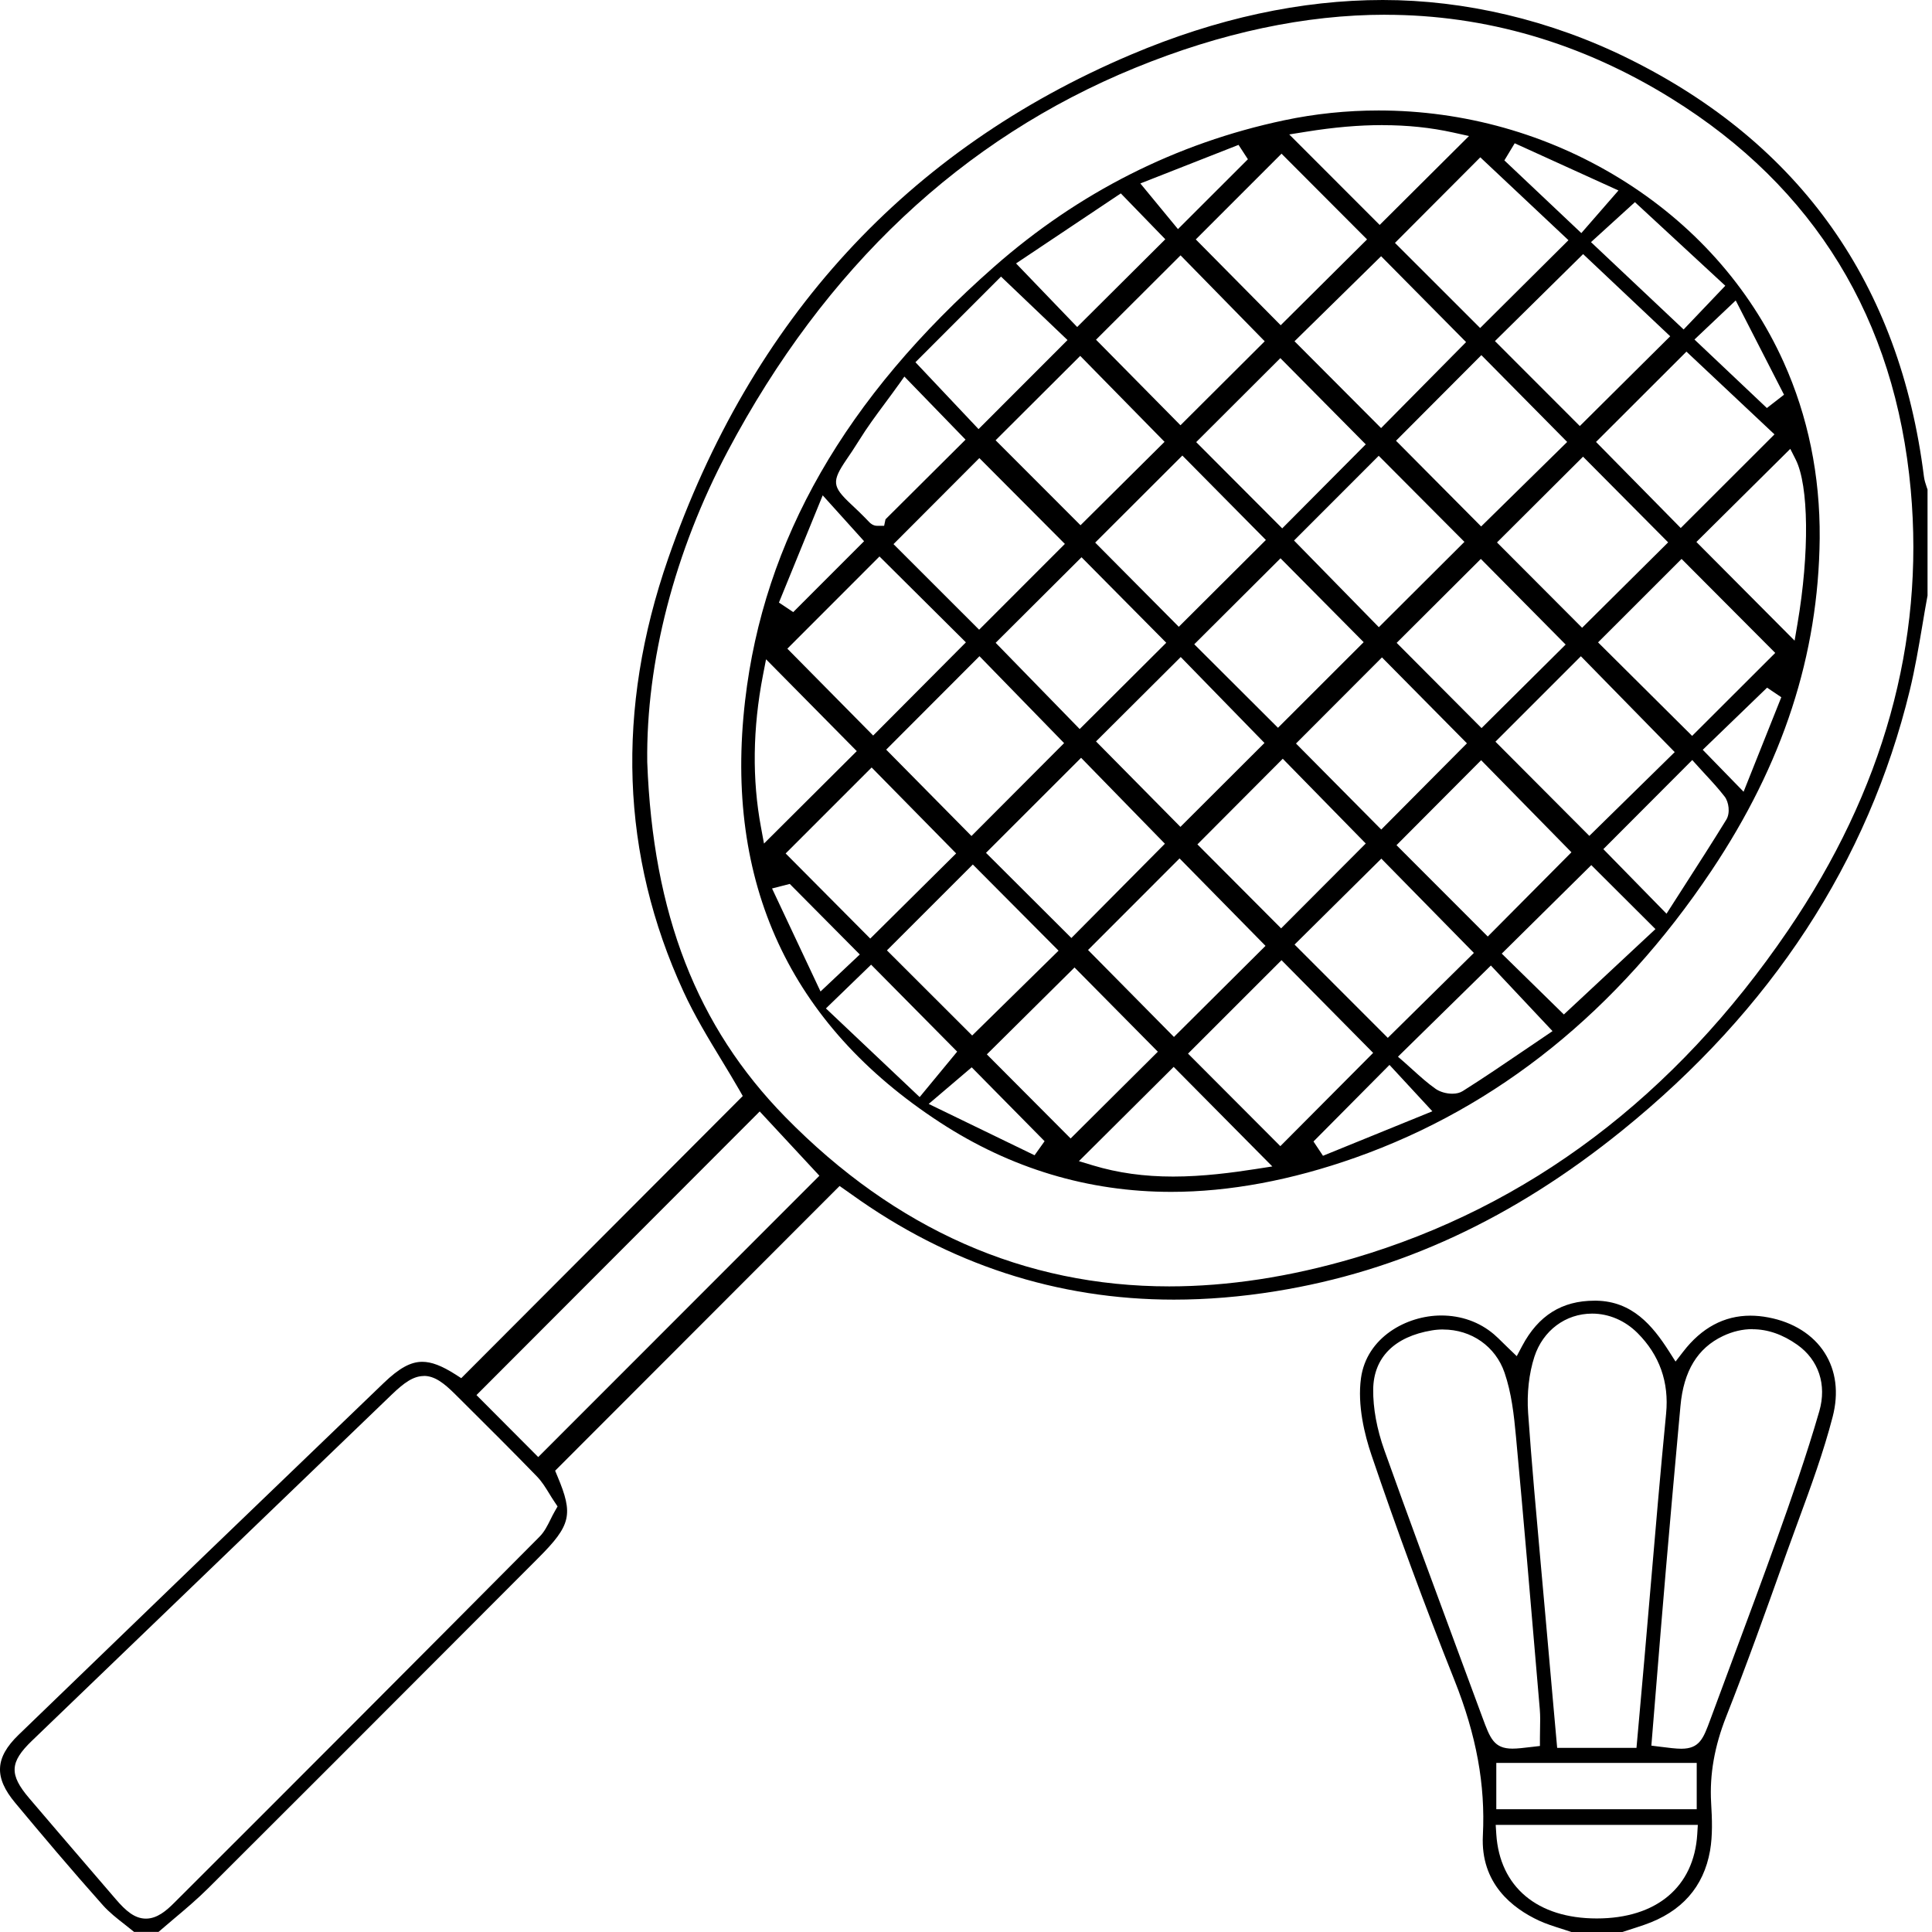
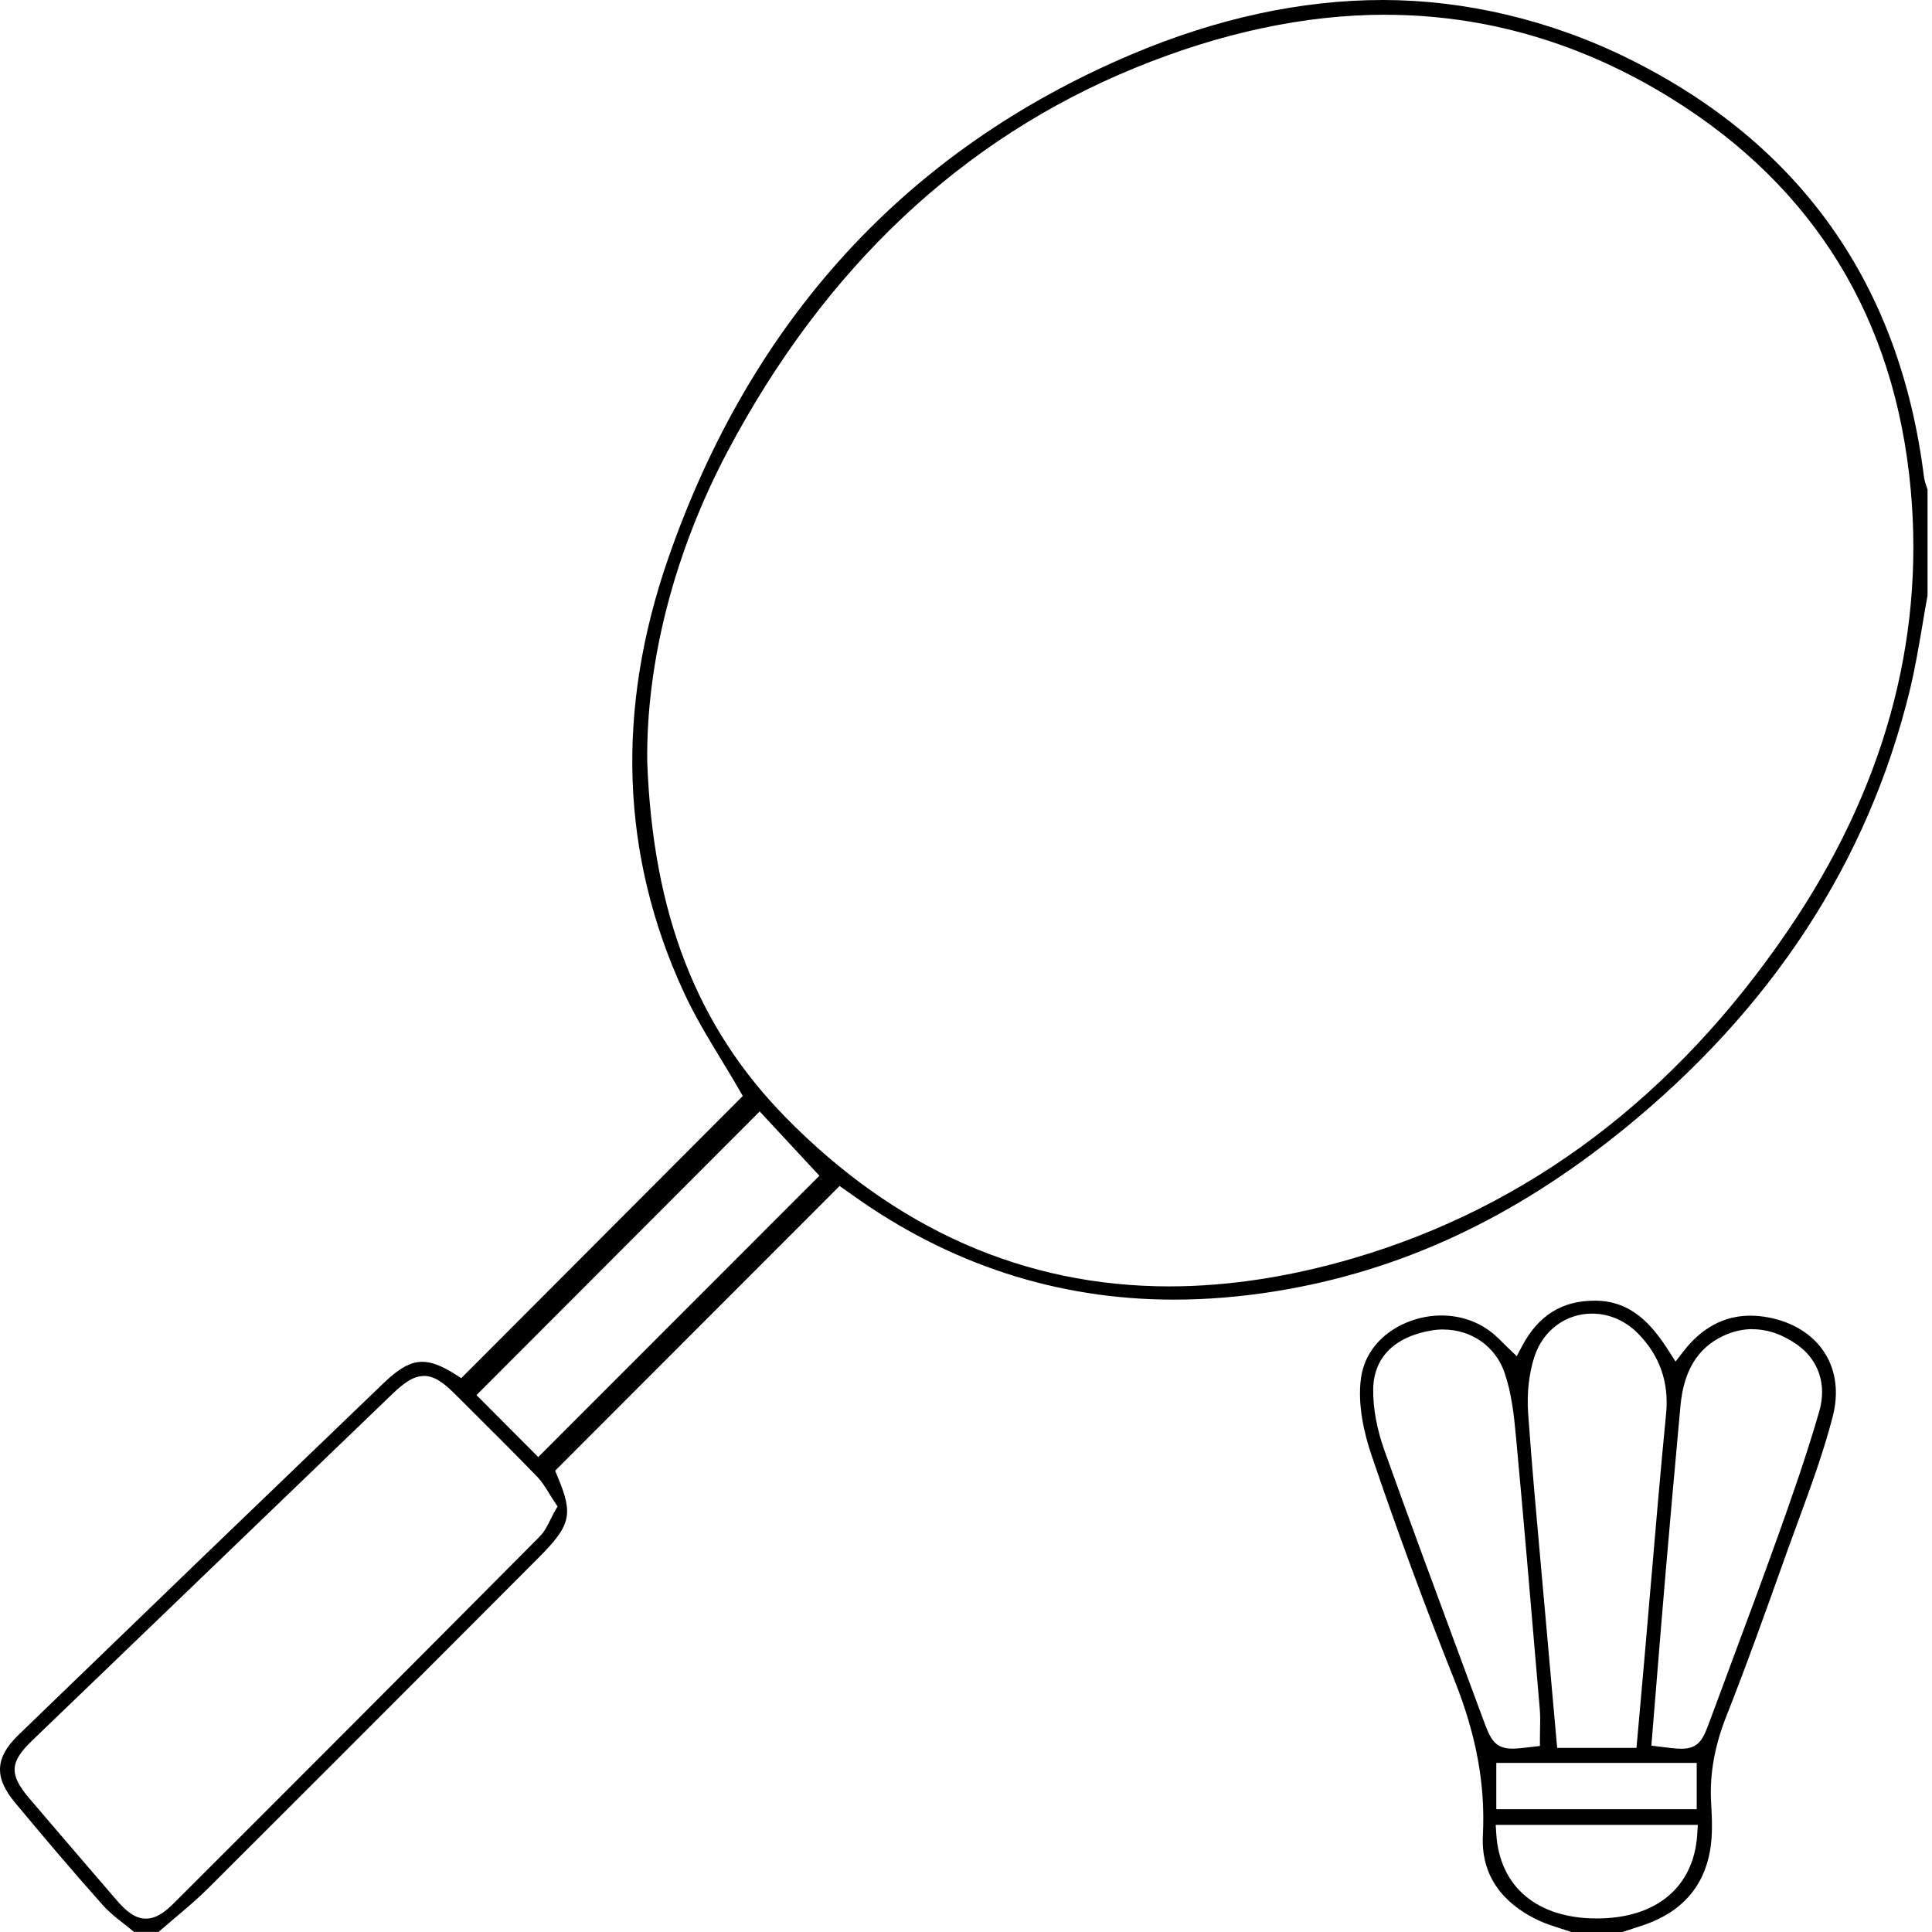
<svg xmlns="http://www.w3.org/2000/svg" width="77" height="77" viewBox="0 0 77 77" fill="none">
  <path d="M5.346 76.998C5.229 76.902 5.109 76.808 4.989 76.713C4.662 76.459 4.354 76.216 4.099 75.931C2.845 74.525 1.629 73.081 0.606 71.853C-0.242 70.838 -0.202 70.054 0.738 69.144C5.702 64.344 10.599 59.625 15.298 55.114C15.91 54.527 16.367 54.275 16.829 54.275C17.196 54.275 17.602 54.429 18.148 54.776L18.383 54.927L29.603 43.682L29.471 43.45C29.247 43.06 29.014 42.674 28.766 42.266C28.231 41.385 27.678 40.474 27.24 39.518C24.742 34.093 24.537 28.289 26.628 22.265C29.94 12.724 36.145 5.965 45.074 2.178C48.481 0.732 51.86 0 55.111 0C58.362 0 61.779 0.788 64.916 2.342C71.762 5.731 75.719 11.334 76.678 18.992C76.698 19.146 76.746 19.288 76.788 19.412C76.801 19.445 76.811 19.478 76.822 19.511V23.738C76.748 24.133 76.682 24.527 76.616 24.922C76.471 25.778 76.321 26.662 76.115 27.511C74.455 34.341 70.599 40.247 64.649 45.057C60.306 48.569 55.793 50.665 50.85 51.461C49.47 51.685 48.103 51.797 46.786 51.797C42.135 51.797 37.811 50.386 33.936 47.601C33.852 47.54 33.766 47.481 33.723 47.451L33.461 47.268L22.125 58.615L22.215 58.832C22.859 60.36 22.759 60.786 21.46 62.088L18.288 65.266C15.019 68.541 11.641 71.926 8.308 75.246C7.866 75.686 7.375 76.102 6.898 76.502C6.705 76.666 6.51 76.831 6.318 76.996H5.344L5.346 76.998ZM16.894 54.841C16.467 54.841 16.088 55.124 15.614 55.58C10.831 60.18 6.051 64.781 1.27 69.381C0.384 70.234 0.362 70.725 1.162 71.666C1.909 72.544 2.66 73.418 3.41 74.291C3.811 74.757 4.213 75.225 4.614 75.692C5.013 76.158 5.369 76.467 5.817 76.467C6.265 76.467 6.633 76.148 6.947 75.833C11.749 71.041 16.645 66.134 21.498 61.251C21.695 61.054 21.814 60.814 21.94 60.561C21.994 60.451 22.049 60.339 22.114 60.227L22.222 60.039L22.1 59.857C22.023 59.744 21.955 59.632 21.889 59.524C21.737 59.277 21.594 59.045 21.397 58.842C20.438 57.852 19.444 56.864 18.483 55.908L18.141 55.568C17.688 55.117 17.321 54.837 16.892 54.837L16.894 54.841ZM18.99 55.601L21.451 58.071L32.657 46.859L30.278 44.297L18.99 55.601ZM55.212 0.587C52.029 0.587 48.675 1.299 45.241 2.704C38.346 5.524 32.884 10.663 29.005 17.978C26.886 21.974 25.745 26.375 25.796 30.373C26.023 36.427 27.772 40.917 31.297 44.517C35.685 48.997 40.834 51.269 46.6 51.269C48.935 51.269 51.403 50.892 53.934 50.15C60.92 48.099 66.749 43.703 71.26 37.084C75.06 31.507 76.705 25.6 76.153 19.525C75.534 12.715 72.323 7.467 66.612 3.923C63.045 1.71 59.208 0.589 55.21 0.589L55.212 0.587Z" fill="black" />
-   <path d="M62.623 76.998C62.496 76.954 62.367 76.914 62.237 76.872C61.924 76.773 61.627 76.679 61.348 76.551C60.269 76.053 59.002 75.061 59.1 73.152C59.203 71.128 58.843 69.163 57.968 66.966C56.778 63.979 55.666 60.959 54.659 57.988C54.387 57.187 54.094 56.004 54.242 54.928C54.464 53.304 56.056 52.429 57.441 52.429C58.236 52.429 58.962 52.688 59.538 53.176C59.658 53.278 59.771 53.391 59.904 53.522C59.972 53.589 60.042 53.659 60.117 53.73L60.45 54.05L60.666 53.643C61.31 52.429 62.252 51.839 63.547 51.839H63.626C65.049 51.865 65.855 52.82 66.512 53.847L66.779 54.265L67.083 53.872C67.817 52.918 68.719 52.436 69.76 52.436C69.99 52.436 70.231 52.459 70.475 52.506C71.464 52.691 72.263 53.194 72.723 53.919C73.177 54.633 73.287 55.513 73.042 56.462C72.68 57.864 72.167 59.263 71.67 60.615C71.516 61.034 71.361 61.454 71.211 61.874L71.108 62.163C70.374 64.222 69.615 66.349 68.799 68.412C68.33 69.6 68.133 70.723 68.197 71.846C68.236 72.506 68.26 73.15 68.154 73.76C67.899 75.206 67.02 76.2 65.539 76.712C65.328 76.785 65.117 76.853 64.906 76.921L64.662 77H62.623V76.998ZM59.635 73.103C59.773 75.206 61.27 76.46 63.64 76.46C66.02 76.46 67.515 75.203 67.644 73.102L67.667 72.731H59.611L59.635 73.103ZM59.635 72.106H67.623V70.26H59.635V72.106ZM57.516 52.986C57.366 52.986 57.216 52.998 57.068 53.023C55.577 53.271 54.745 54.104 54.729 55.372C54.72 56.118 54.874 56.96 55.177 57.807C56.124 60.46 57.119 63.142 58.08 65.74C58.416 66.646 58.751 67.553 59.086 68.459C59.389 69.28 59.541 69.692 60.281 69.692C60.483 69.692 60.729 69.662 61.067 69.622L61.374 69.586V69.276C61.374 69.147 61.378 69.023 61.379 68.903C61.385 68.637 61.39 68.388 61.369 68.129L61.28 67.088C61.006 63.867 60.724 60.537 60.42 57.264C60.338 56.378 60.241 55.515 59.963 54.706C59.604 53.662 58.645 52.988 57.516 52.988V52.986ZM69.849 52.972C69.451 52.972 69.055 53.065 68.672 53.246C67.655 53.728 67.1 54.642 66.975 56.036L66.898 56.879C66.73 58.734 66.556 60.652 66.395 62.54C66.263 64.077 66.137 65.614 66.012 67.165L65.815 69.572L66.146 69.614C66.521 69.661 66.791 69.696 67.008 69.696C67.735 69.696 67.887 69.287 68.161 68.545C68.447 67.771 68.733 67.004 69.017 66.237C69.622 64.613 70.246 62.935 70.841 61.275C71.378 59.772 71.996 58.02 72.509 56.243C72.812 55.19 72.484 54.2 71.631 53.596C71.051 53.185 70.451 52.977 69.849 52.977V52.972ZM63.453 52.354C62.396 52.354 61.495 53.028 61.154 54.071C60.938 54.736 60.849 55.533 60.903 56.312C61.045 58.329 61.231 60.376 61.409 62.357C61.472 63.05 61.535 63.743 61.596 64.439C61.693 65.549 61.793 66.658 61.892 67.775L62.061 69.662H65.222L65.346 68.278C65.41 67.549 65.473 66.844 65.536 66.136C65.619 65.184 65.701 64.232 65.782 63.281C65.977 61.005 66.177 58.65 66.403 56.338C66.525 55.086 66.141 54.006 65.265 53.129C64.765 52.63 64.121 52.354 63.453 52.354Z" fill="black" />
-   <path d="M46.676 47.502C43.38 47.502 40.279 46.571 37.462 44.733C31.469 40.826 28.857 35.173 29.695 27.931C30.439 21.514 33.682 15.857 39.614 10.637C42.984 7.671 46.873 5.706 51.172 4.796C52.407 4.534 53.675 4.403 54.941 4.403C58.348 4.403 61.67 5.339 64.553 7.109C67.476 8.904 69.735 11.435 71.085 14.428C72.058 16.587 72.543 18.95 72.524 21.451C72.477 26.104 71.062 30.443 68.2 34.717C64.471 40.283 59.703 44.126 54.024 46.136C51.464 47.042 48.991 47.502 46.674 47.502H46.676ZM43 46.278L43.559 46.447C44.552 46.747 45.598 46.892 46.758 46.892C47.955 46.892 49.135 46.733 50.032 46.594L50.709 46.489L46.777 42.521L43 46.278ZM52.35 45.495L52.728 46.064L57.087 44.29L55.378 42.442L52.348 45.495H52.35ZM37.014 43.998L41.233 46.043L41.632 45.483L38.727 42.538L37.014 43.996V43.998ZM47.348 41.991L51.028 45.68L54.727 41.963L51.075 38.268L47.348 41.993V41.991ZM39.332 42.023L42.67 45.374L46.146 41.916L42.825 38.559L39.332 42.021V42.023ZM32.917 40.191L36.653 43.724L38.148 41.913L34.718 38.447L32.917 40.191ZM55.718 42.117L56.002 42.365C56.105 42.454 56.208 42.548 56.314 42.645C56.597 42.901 56.89 43.167 57.221 43.399C57.389 43.516 57.643 43.59 57.882 43.59C58.05 43.59 58.189 43.554 58.301 43.483C59.14 42.954 59.968 42.391 60.769 41.846C61.025 41.672 61.281 41.499 61.536 41.326L61.876 41.095L59.419 38.481L55.716 42.115L55.718 42.117ZM51.595 37.646L55.311 41.364L58.742 37.979L55.053 34.221L51.595 37.646ZM43.364 37.862L46.788 41.328L50.437 37.697L47.011 34.212L43.364 37.862ZM35.35 37.878L38.746 41.27L42.189 37.889L38.772 34.455L35.35 37.876V37.878ZM59.853 38.007L62.328 40.432L65.978 37.028L63.421 34.479L59.853 38.006V38.007ZM30.77 35.41L32.702 39.516L34.267 38.041L31.476 35.229L30.77 35.41ZM31.312 34.015L34.684 37.407L38.107 34.013L34.739 30.588L31.311 34.016L31.312 34.015ZM39.297 33.99L42.7 37.384L46.427 33.627L43.087 30.202L39.297 33.99ZM55.658 33.685L59.295 37.325L62.63 33.968L59.031 30.298L55.657 33.685H55.658ZM47.723 33.653L51.059 37L54.432 33.618L51.125 30.24L47.723 33.653ZM63.901 33.842L66.419 36.416L67.136 35.298C67.686 34.443 68.254 33.559 68.802 32.668C68.966 32.401 68.901 31.961 68.734 31.746C68.49 31.431 68.225 31.143 67.966 30.864C67.872 30.762 67.78 30.663 67.691 30.563L67.445 30.291L63.901 33.843V33.842ZM30.405 26.925C29.999 29.032 29.973 31.066 30.329 32.97L30.449 33.62L34.147 29.936L30.531 26.276L30.405 26.925ZM35.319 29.877L38.718 33.319L42.41 29.617L39.037 26.153L35.319 29.877ZM59.6 29.559L63.343 33.314L66.746 29.975L63.006 26.155L59.6 29.561V29.559ZM51.652 29.633L55.05 33.061L58.465 29.625L55.078 26.201L51.654 29.631L51.652 29.633ZM43.681 29.549L47.046 32.955L50.396 29.611L47.058 26.186L43.683 29.549H43.681ZM67.862 29.882L69.491 31.555L70.994 27.788L70.427 27.407L67.862 29.884V29.882ZM63.69 25.601L67.44 29.329L70.752 26.022L67.019 22.276L63.692 25.601H63.69ZM31.38 25.853L34.8 29.315L38.496 25.601L35.052 22.178L31.382 25.851L31.38 25.853ZM39.682 25.619L43.031 29.056L46.481 25.617L43.104 22.209L39.682 25.619ZM55.665 25.622L59.047 29.018L62.399 25.689L59.019 22.276L55.663 25.622H55.665ZM47.597 25.677L50.934 29.006L54.349 25.594L51.035 22.251L47.597 25.678V25.677ZM67.612 21.602L71.524 25.533L71.638 24.866C72.119 22.044 72.091 19.352 71.568 18.316L71.352 17.889L67.611 21.6L67.612 21.602ZM35.61 21.686L39.023 25.097L42.441 21.678L39.032 18.257L35.61 21.687V21.686ZM59.663 21.619L63.055 25.02L66.484 21.616L63.092 18.201L59.663 21.619ZM51.575 21.544L54.954 24.997L58.365 21.596L54.949 18.166L51.575 21.542V21.544ZM43.648 21.624L46.981 24.981L50.452 21.521L47.123 18.156L43.648 21.626V21.624ZM31.045 24.015L31.614 24.395L34.438 21.57L32.789 19.742L31.045 24.014V24.015ZM47.675 17.621L51.103 21.058L54.432 17.71L51.028 14.273L47.674 17.621H47.675ZM63.61 17.614L66.986 21.044L70.722 17.312L67.213 14.014L63.61 17.613V17.614ZM55.639 17.567L59.031 20.982L62.46 17.614L59.04 14.154L55.639 17.565V17.567ZM35.802 15.347C35.627 15.592 35.453 15.828 35.282 16.058C34.909 16.561 34.556 17.038 34.241 17.548C34.042 17.869 33.874 18.116 33.74 18.311C33.144 19.188 33.164 19.387 33.916 20.093C34.11 20.274 34.35 20.5 34.654 20.819C34.685 20.851 34.797 20.956 34.954 20.956H35.237L35.292 20.697L38.482 17.522L36.044 15.008L35.802 15.349V15.347ZM39.681 17.548L43.064 20.934L46.413 17.609L43.052 14.184L39.679 17.548H39.681ZM36.485 14.437L39 17.102L42.546 13.553L39.895 11.024L36.484 14.437H36.485ZM51.593 13.601L55.043 17.061L58.431 13.634L55.044 10.212L51.593 13.601ZM59.579 13.592L62.964 16.98L66.566 13.402L63.095 10.127L59.581 13.594L59.579 13.592ZM43.683 13.54L47.048 16.949L50.405 13.602L47.051 10.177L43.681 13.54H43.683ZM67.534 13.533L70.419 16.262L71.102 15.731L69.177 11.975L67.534 13.531V13.533ZM63.409 9.65L67.101 13.131L68.762 11.388L65.16 8.057L63.409 9.65ZM55.596 9.68L58.991 13.073L62.511 9.573L58.997 6.27L55.596 9.681V9.68ZM40.495 10.499L42.931 13.033L46.443 9.536L44.67 7.708L40.495 10.499ZM47.658 9.542L51.042 12.963L54.484 9.542L51.075 6.125L47.66 9.54L47.658 9.542ZM59.956 6.392L63.024 9.29L64.504 7.591L60.369 5.71L59.956 6.394V6.392ZM45.45 7.313L46.948 9.131L49.735 6.347L49.362 5.774L45.45 7.311V7.313ZM55.095 4.986C54.155 4.986 53.163 5.072 52.059 5.25L51.383 5.358L54.987 8.965L58.547 5.421L57.922 5.283C57.022 5.084 56.096 4.988 55.093 4.988L55.095 4.986Z" fill="black" />
+   <path d="M62.623 76.998C62.496 76.954 62.367 76.914 62.237 76.872C61.924 76.773 61.627 76.679 61.348 76.551C60.269 76.053 59.002 75.061 59.1 73.152C59.203 71.128 58.843 69.163 57.968 66.966C56.778 63.979 55.666 60.959 54.659 57.988C54.387 57.187 54.094 56.004 54.242 54.928C54.464 53.304 56.056 52.429 57.441 52.429C58.236 52.429 58.962 52.688 59.538 53.176C59.658 53.278 59.771 53.391 59.904 53.522C59.972 53.589 60.042 53.659 60.117 53.73L60.45 54.05L60.666 53.643C61.31 52.429 62.252 51.839 63.547 51.839H63.626C65.049 51.865 65.855 52.82 66.512 53.847L66.779 54.265L67.083 53.872C67.817 52.918 68.719 52.436 69.76 52.436C69.99 52.436 70.231 52.459 70.475 52.506C71.464 52.691 72.263 53.194 72.723 53.919C73.177 54.633 73.287 55.513 73.042 56.462C72.68 57.864 72.167 59.263 71.67 60.615C71.516 61.034 71.361 61.454 71.211 61.874L71.108 62.163C70.374 64.222 69.615 66.349 68.799 68.412C68.33 69.6 68.133 70.723 68.197 71.846C68.236 72.506 68.26 73.15 68.154 73.76C67.899 75.206 67.02 76.2 65.539 76.712C65.328 76.785 65.117 76.853 64.906 76.921L64.662 77H62.623V76.998ZM59.635 73.103C59.773 75.206 61.27 76.46 63.64 76.46C66.02 76.46 67.515 75.203 67.644 73.102L67.667 72.731H59.611ZM59.635 72.106H67.623V70.26H59.635V72.106ZM57.516 52.986C57.366 52.986 57.216 52.998 57.068 53.023C55.577 53.271 54.745 54.104 54.729 55.372C54.72 56.118 54.874 56.96 55.177 57.807C56.124 60.46 57.119 63.142 58.08 65.74C58.416 66.646 58.751 67.553 59.086 68.459C59.389 69.28 59.541 69.692 60.281 69.692C60.483 69.692 60.729 69.662 61.067 69.622L61.374 69.586V69.276C61.374 69.147 61.378 69.023 61.379 68.903C61.385 68.637 61.39 68.388 61.369 68.129L61.28 67.088C61.006 63.867 60.724 60.537 60.42 57.264C60.338 56.378 60.241 55.515 59.963 54.706C59.604 53.662 58.645 52.988 57.516 52.988V52.986ZM69.849 52.972C69.451 52.972 69.055 53.065 68.672 53.246C67.655 53.728 67.1 54.642 66.975 56.036L66.898 56.879C66.73 58.734 66.556 60.652 66.395 62.54C66.263 64.077 66.137 65.614 66.012 67.165L65.815 69.572L66.146 69.614C66.521 69.661 66.791 69.696 67.008 69.696C67.735 69.696 67.887 69.287 68.161 68.545C68.447 67.771 68.733 67.004 69.017 66.237C69.622 64.613 70.246 62.935 70.841 61.275C71.378 59.772 71.996 58.02 72.509 56.243C72.812 55.19 72.484 54.2 71.631 53.596C71.051 53.185 70.451 52.977 69.849 52.977V52.972ZM63.453 52.354C62.396 52.354 61.495 53.028 61.154 54.071C60.938 54.736 60.849 55.533 60.903 56.312C61.045 58.329 61.231 60.376 61.409 62.357C61.472 63.05 61.535 63.743 61.596 64.439C61.693 65.549 61.793 66.658 61.892 67.775L62.061 69.662H65.222L65.346 68.278C65.41 67.549 65.473 66.844 65.536 66.136C65.619 65.184 65.701 64.232 65.782 63.281C65.977 61.005 66.177 58.65 66.403 56.338C66.525 55.086 66.141 54.006 65.265 53.129C64.765 52.63 64.121 52.354 63.453 52.354Z" fill="black" />
</svg>